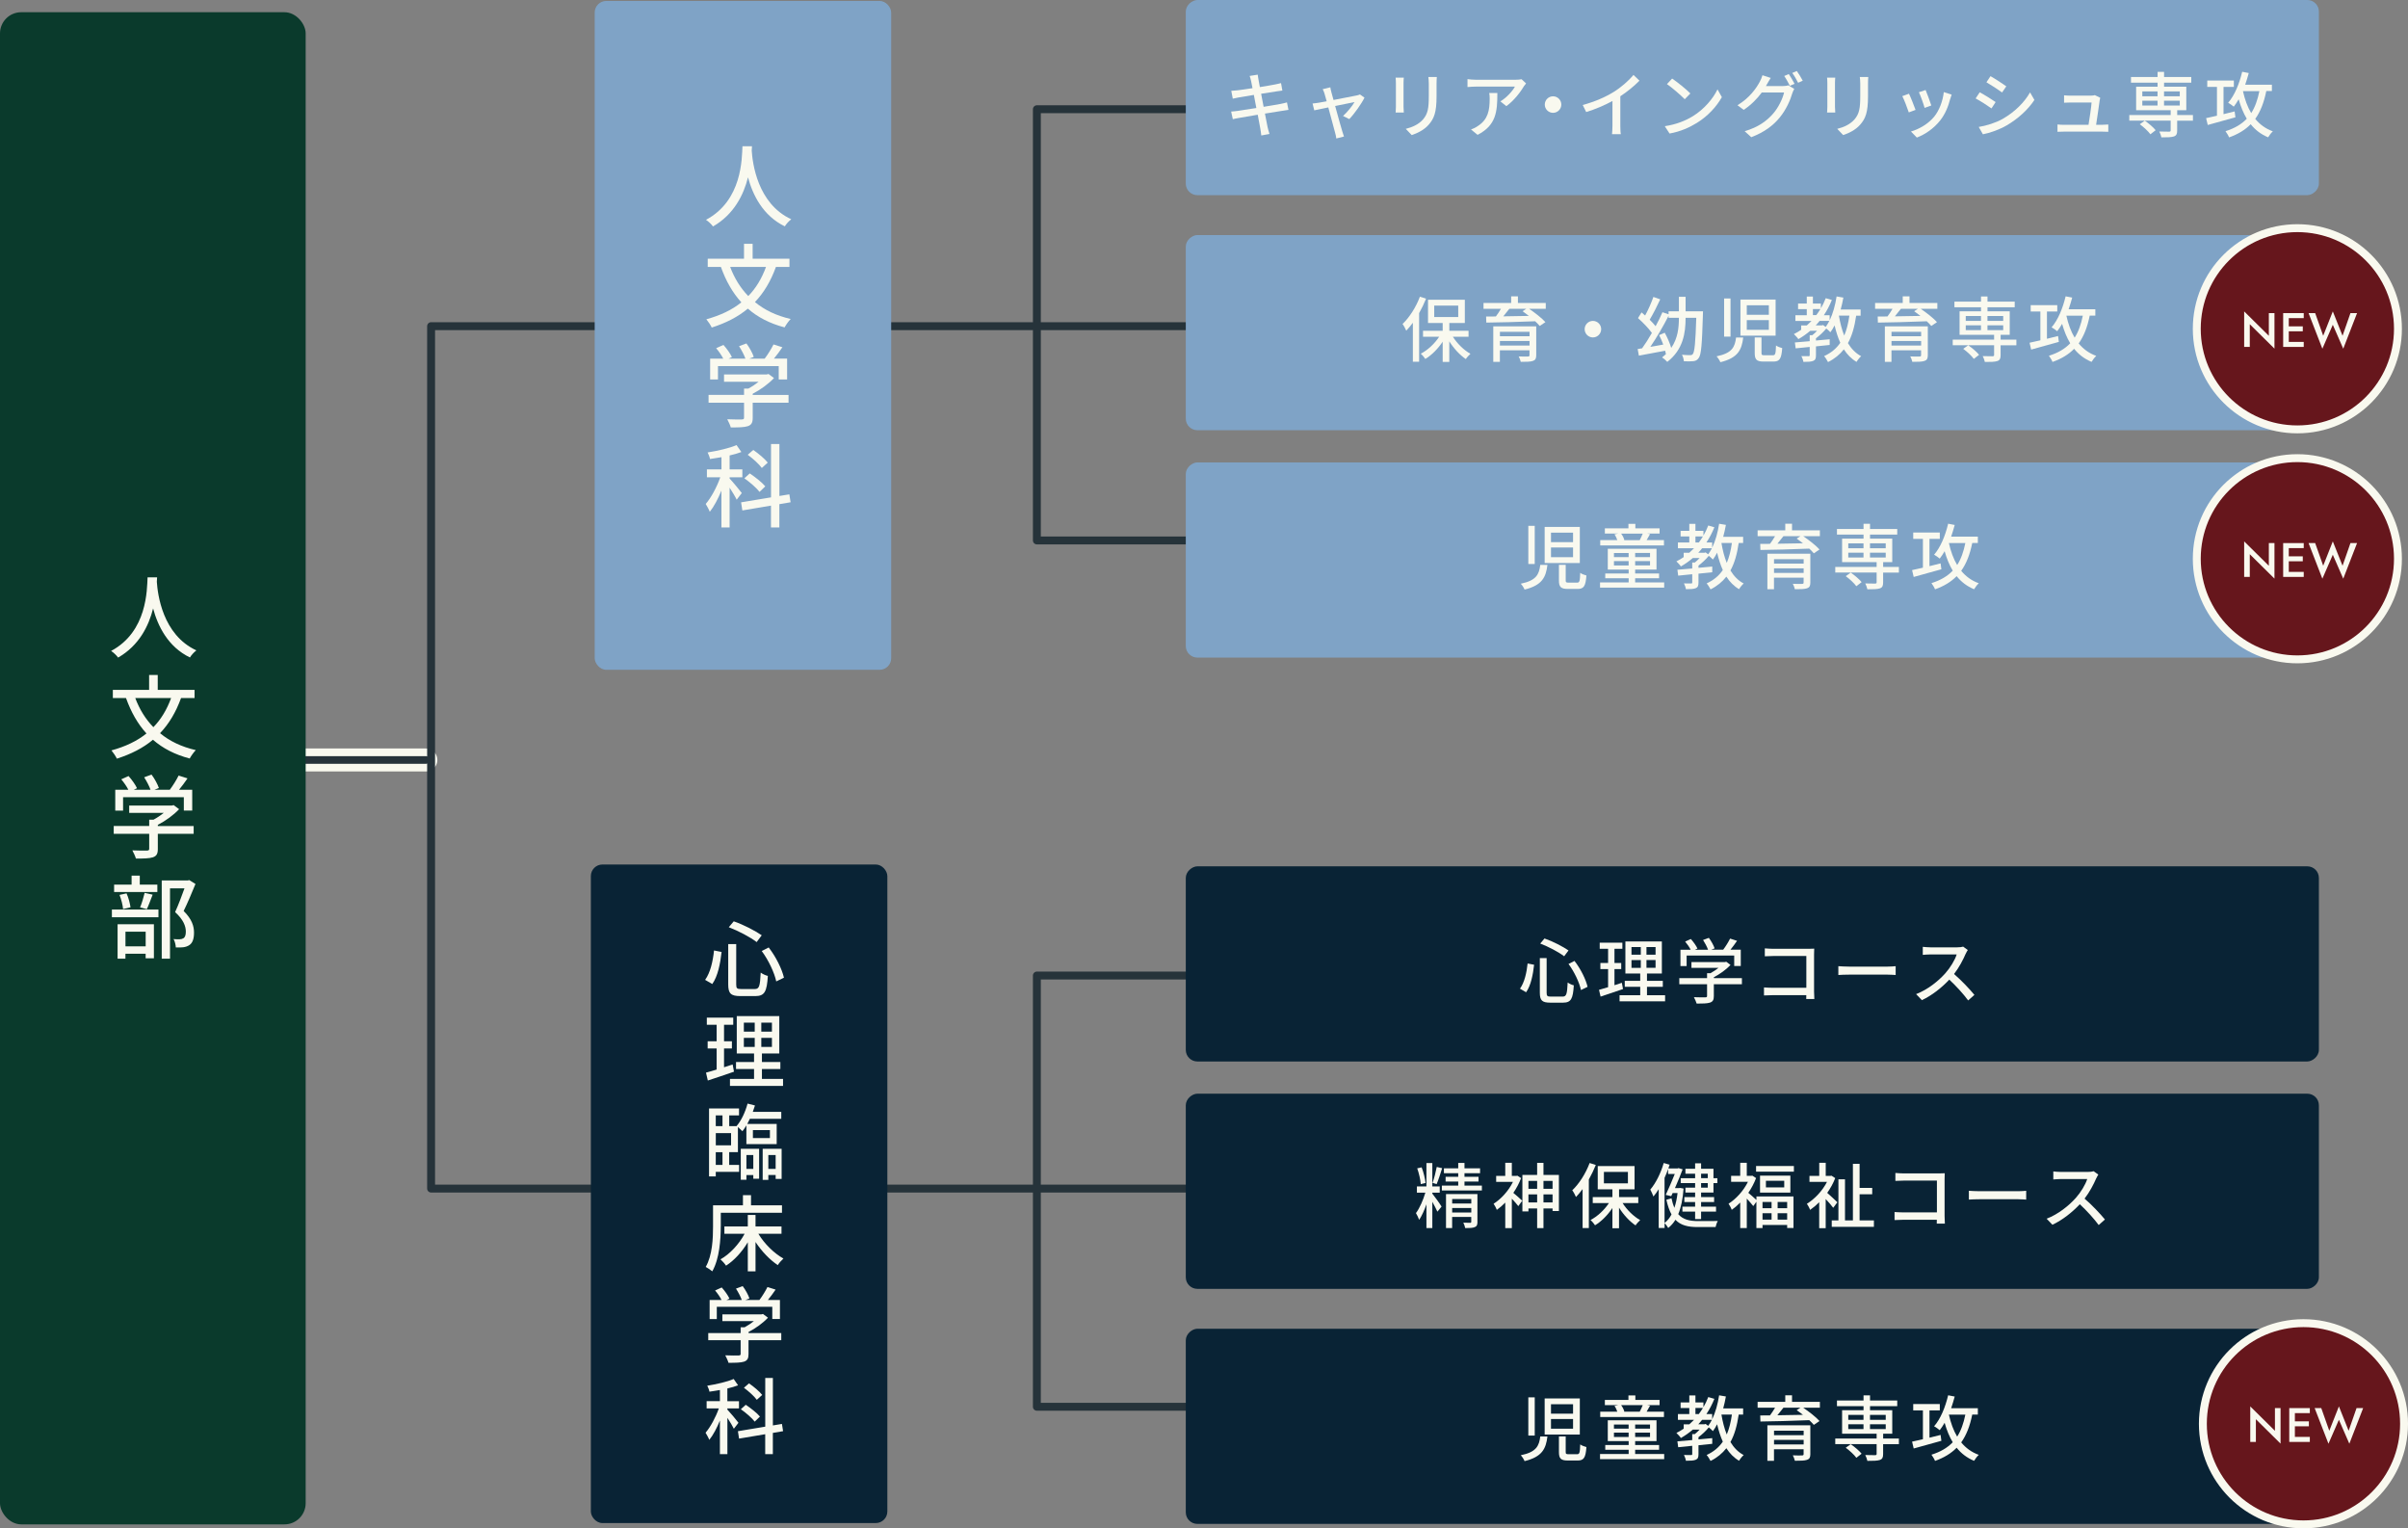
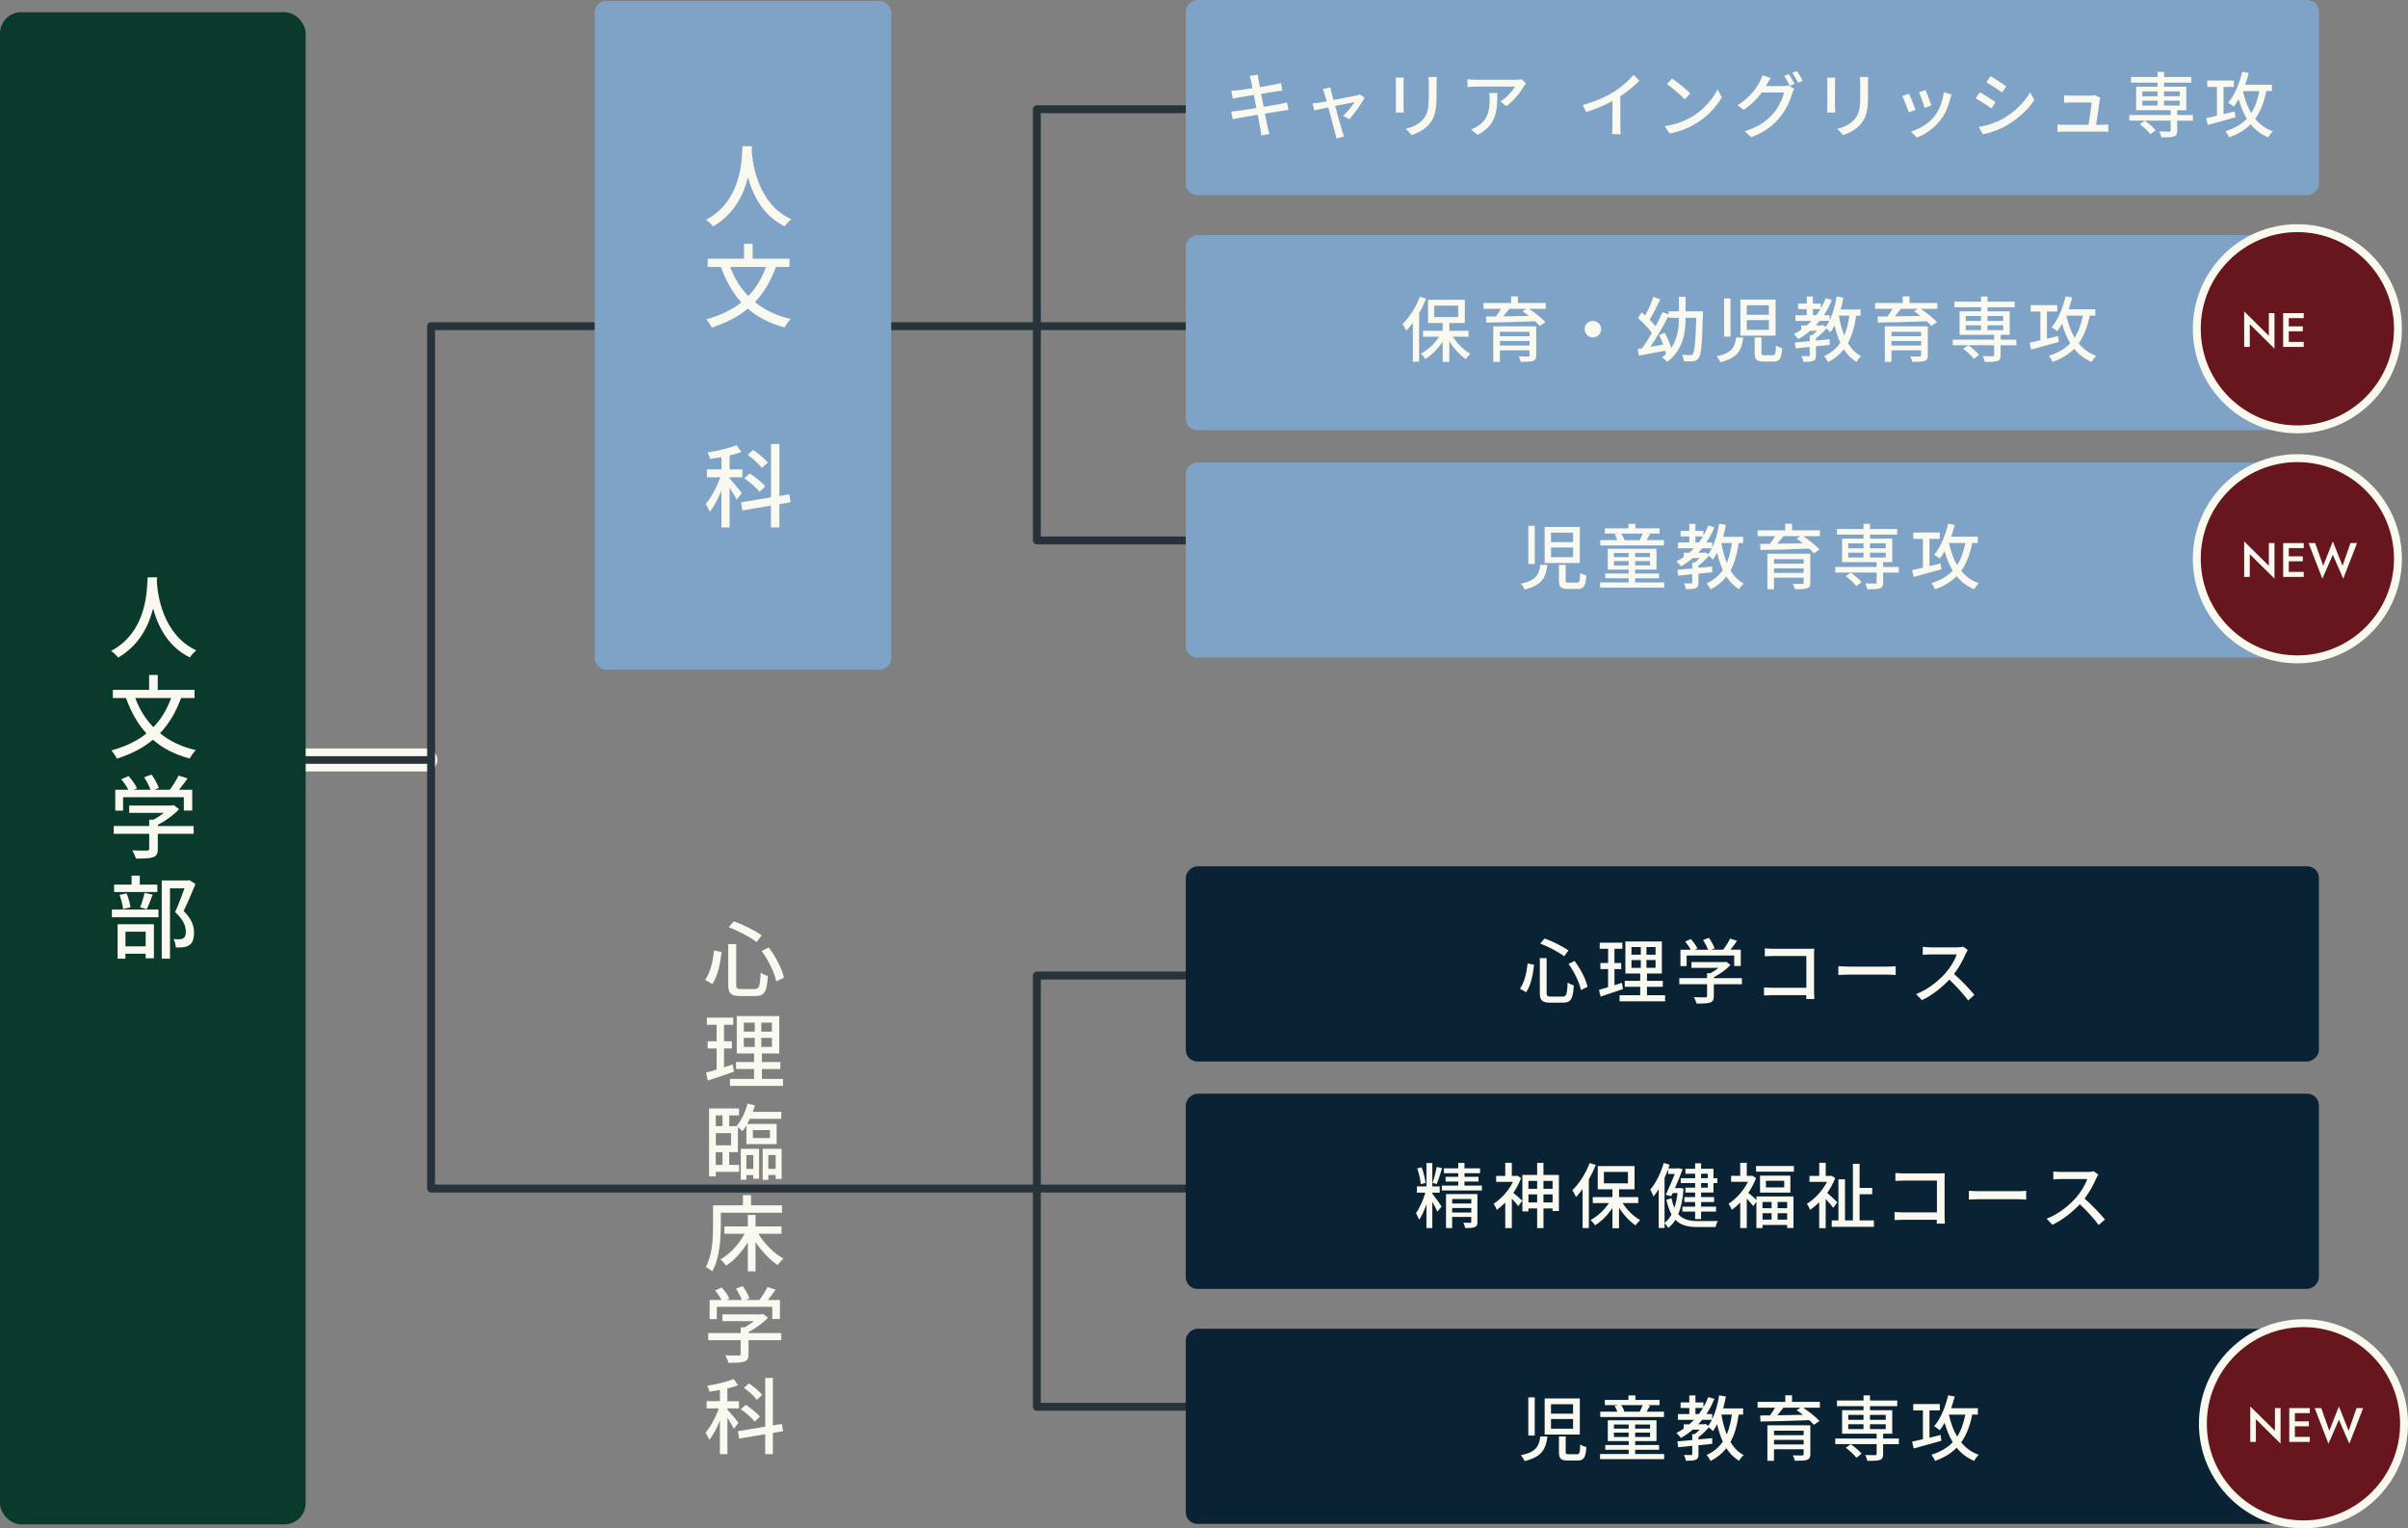
<svg xmlns="http://www.w3.org/2000/svg" id="_レイヤー_2" data-name="レイヤー 2" viewBox="0 0 608.79 386.3">
  <rect x="0" y="0" width="608.79" height="386.3" fill="#808080" stroke="none" />
  <defs>
    <style>
      .cls-1 {
        fill: #0a3a2c;
      }

      .cls-2 {
        stroke-width: 1.94px;
      }

      .cls-2, .cls-3, .cls-4, .cls-5 {
        stroke-linecap: round;
        stroke-linejoin: round;
      }

      .cls-2, .cls-4, .cls-5 {
        fill: none;
      }

      .cls-2, .cls-5 {
        stroke: #26333a;
      }

      .cls-3 {
        fill: #66161c;
      }

      .cls-3, .cls-4 {
        stroke: #f9f9ef;
      }

      .cls-3, .cls-5 {
        stroke-width: 2px;
      }

      .cls-6 {
        fill: #7fa3c6;
      }

      .cls-4 {
        stroke-width: 5.81px;
      }

      .cls-7 {
        fill: #f9f9ef;
      }

      .cls-8 {
        fill: #092335;
      }
    </style>
  </defs>
  <g id="_レイヤー_2-2" data-name="レイヤー 2">
    <g>
      <g>
        <line class="cls-4" x1="66.72" y1="192.09" x2="107.67" y2="192.09" />
        <line class="cls-2" x1="66.72" y1="192.09" x2="107.67" y2="192.09" />
      </g>
      <rect class="cls-1" y="3.09" width="77.28" height="382.21" rx="5.36" ry="5.36" />
      <g>
        <path class="cls-7" d="M39.72,145.92c-.02.32-.02.71-.07,1.13.21,3.06,1.4,13.38,10,17.34-.67.51-1.29,1.22-1.63,1.79-5.56-2.69-8.12-7.96-9.31-12.39-1.1,4.39-3.52,9.36-8.85,12.42-.39-.55-1.08-1.22-1.77-1.68,9.2-4.9,9.06-15.57,9.22-18.6h2.42Z" />
        <path class="cls-7" d="M45.77,176.44c-1.31,3.61-3.06,6.53-5.31,8.88,2.41,2,5.43,3.45,9.04,4.28-.51.51-1.2,1.49-1.54,2.12-3.77-.99-6.81-2.58-9.29-4.74-2.51,2.09-5.52,3.63-9.13,4.78-.23-.55-.92-1.56-1.36-2.09,3.54-.97,6.48-2.37,8.85-4.28-2.23-2.44-3.91-5.43-5.17-8.95h-3.33v-2.07h9.17v-3.77h2.18v3.77h9.31v2.07h-3.43ZM34.2,176.44c1.06,2.83,2.58,5.31,4.58,7.36,1.93-1.98,3.4-4.42,4.48-7.36h-9.06Z" />
        <path class="cls-7" d="M48.96,210.76h-9.06v3.84c0,1.17-.3,1.77-1.24,2.09-.94.3-2.3.32-4.3.32-.16-.6-.58-1.47-.9-2.07,1.61.07,3.22.07,3.68.05.46-.02.58-.11.58-.46v-3.77h-8.97v-1.98h8.97v-1.59h1.08c.9-.48,1.82-1.1,2.6-1.72h-8.74v-1.86h10.78l.46-.11,1.38,1.03c-1.38,1.47-3.4,2.94-5.38,3.96v.3h9.06v1.98ZM31.14,204.89h-2v-5.27h3.31c-.41-.83-1.13-1.86-1.79-2.64l1.84-.83c.83.92,1.75,2.21,2.14,3.08l-.83.39h4.25c-.32-.92-.99-2.18-1.61-3.15l1.86-.69c.78,1.03,1.56,2.48,1.86,3.4l-1.13.44h3.89c.8-1.06,1.7-2.51,2.23-3.59l2.25.71c-.67.99-1.43,2-2.14,2.87h3.33v5.27h-2.12v-3.38h-15.36v3.38Z" />
        <path class="cls-7" d="M28.29,229.89h11.77v1.95h-11.77v-1.95ZM39.77,225.46h-10.92v-1.86h4.42v-2.28h2.07v2.28h4.44v1.86ZM29.74,233.62h9.17v8.6h-2.09v-1.15h-5.11v1.24h-1.98v-8.69ZM31.12,229.76c-.09-.97-.46-2.46-.9-3.56l1.77-.39c.51,1.08.87,2.58,1.01,3.52l-1.89.44ZM31.72,235.5v3.7h5.11v-3.7h-5.11ZM35.42,229.36c.41-.99.9-2.6,1.15-3.68l2.02.46c-.51,1.29-1.01,2.71-1.47,3.66l-1.7-.44ZM49.42,223.43c-.9,2.18-2,4.83-2.99,6.83,2.12,2.09,2.62,3.89,2.62,5.45s-.35,2.62-1.17,3.17c-.44.3-.94.46-1.54.55-.53.07-1.24.05-1.89.05-.02-.62-.23-1.52-.57-2.12.6.05,1.15.07,1.56.05.37-.02.67-.09.92-.25.46-.28.62-.87.62-1.7,0-1.33-.6-3.01-2.71-4.92.83-1.79,1.72-4.21,2.37-6h-3.66v17.78h-2.09v-19.78h6.6l.35-.09,1.59.99Z" />
      </g>
      <polyline class="cls-5" points="306.4 300.42 108.99 300.42 108.99 82.44 299.79 82.44 304.42 82.44" />
      <rect class="cls-6" x="150.35" y=".24" width="74.96" height="169.06" rx="2.93" ry="2.93" />
-       <rect class="cls-8" x="149.38" y="218.51" width="74.96" height="166.46" rx="2.93" ry="2.93" />
      <g>
        <path class="cls-7" d="M190.12,36.95c-.02.32-.02.71-.07,1.13.21,3.06,1.4,13.38,10,17.34-.67.51-1.29,1.22-1.63,1.79-5.56-2.69-8.12-7.96-9.31-12.39-1.1,4.39-3.52,9.36-8.85,12.42-.39-.55-1.08-1.22-1.77-1.68,9.2-4.9,9.06-15.57,9.22-18.6h2.41Z" />
        <path class="cls-7" d="M196.17,67.47c-1.31,3.61-3.06,6.53-5.31,8.88,2.41,2,5.43,3.45,9.04,4.28-.51.51-1.2,1.49-1.54,2.12-3.77-.99-6.81-2.58-9.29-4.74-2.51,2.09-5.52,3.63-9.13,4.78-.23-.55-.92-1.56-1.36-2.09,3.54-.97,6.48-2.37,8.85-4.28-2.23-2.44-3.91-5.43-5.17-8.95h-3.33v-2.07h9.17v-3.77h2.18v3.77h9.31v2.07h-3.43ZM184.6,67.47c1.06,2.83,2.58,5.31,4.58,7.36,1.93-1.98,3.4-4.42,4.48-7.36h-9.06Z" />
-         <path class="cls-7" d="M199.36,101.79h-9.06v3.84c0,1.17-.3,1.77-1.24,2.09-.94.3-2.3.32-4.3.32-.16-.6-.58-1.47-.9-2.07,1.61.07,3.22.07,3.68.05s.57-.11.57-.46v-3.77h-8.97v-1.98h8.97v-1.59h1.08c.9-.48,1.82-1.1,2.6-1.72h-8.74v-1.86h10.79l.46-.11,1.38,1.03c-1.38,1.47-3.4,2.94-5.38,3.96v.3h9.06v1.98ZM181.54,95.92h-2v-5.27h3.31c-.41-.83-1.13-1.86-1.79-2.64l1.84-.83c.83.92,1.75,2.21,2.14,3.08l-.83.39h4.25c-.32-.92-.99-2.18-1.61-3.15l1.86-.69c.78,1.03,1.56,2.48,1.86,3.4l-1.13.44h3.89c.8-1.06,1.7-2.51,2.23-3.59l2.25.71c-.67.99-1.43,2-2.14,2.87h3.33v5.27h-2.12v-3.38h-15.36v3.38Z" />
        <path class="cls-7" d="M186.25,126.3c-.32-.69-1.1-1.98-1.79-3.04v10.05h-2.07v-9.31c-.85,2.09-1.89,4.05-2.94,5.36-.21-.57-.71-1.45-1.03-1.98,1.36-1.56,2.83-4.3,3.68-6.74h-3.38v-2h3.68v-3.08c-.99.18-1.98.32-2.9.46-.07-.46-.37-1.22-.6-1.66,2.58-.41,5.52-1.08,7.31-1.86l1.22,1.75c-.87.34-1.89.62-2.97.87v3.52h3.22v2h-3.22v.32c.69.71,2.64,3.06,3.08,3.66l-1.29,1.68ZM197.04,127.43v5.89h-2.12v-5.52l-7.24,1.22-.32-2.05,7.57-1.26v-13.48h2.12v13.13l2.51-.41.32,2-2.83.48ZM192.03,124.33c-.76-.99-2.44-2.46-3.84-3.43l1.36-1.24c1.38.92,3.13,2.3,3.93,3.27l-1.45,1.4ZM192.6,118.28c-.69-.97-2.25-2.37-3.56-3.33l1.4-1.22c1.31.9,2.9,2.23,3.66,3.2l-1.5,1.36Z" />
      </g>
      <g>
        <path class="cls-7" d="M182.43,240.62c-.31,2.83-.92,6.09-2.35,8.1l-1.81-1.05c1.32-1.83,1.97-4.7,2.25-7.43l1.91.38ZM186.13,238.64v10.2c0,.99.21,1.15,1.28,1.15h3.4c1.15,0,1.34-.71,1.51-4.16.46.36,1.28.73,1.81.84-.25,3.95-.8,5.1-3.17,5.1h-3.76c-2.42,0-3.09-.65-3.09-2.94v-10.2h2.02ZM185.5,232.87c2.46.84,5.42,2.39,7.08,3.53l-1.28,1.72c-1.6-1.24-4.58-2.81-7.05-3.76l1.26-1.49ZM194.34,239.48c1.83,2.35,3.36,5.46,3.86,7.64l-1.95.94c-.44-2.14-1.95-5.38-3.67-7.68l1.76-.9Z" />
        <path class="cls-7" d="M185.56,270.88c-2.29.8-4.72,1.62-6.61,2.23l-.46-1.99c.76-.21,1.68-.46,2.69-.78v-5.33h-2.27v-1.81h2.27v-4.18h-2.48v-1.81h6.68v1.81h-2.33v4.18h1.99v1.81h-1.99v4.75c.71-.23,1.47-.46,2.18-.71l.34,1.85ZM197.97,272.7v1.78h-13.42v-1.78h6.09v-2.5h-4.56v-1.76h4.56v-2.16h-4.37v-9.45h10.75v9.45h-4.39v2.16h4.66v1.76h-4.66v2.5h5.33ZM188.06,260.76h2.75v-2.27h-2.75v2.27ZM188.06,264.62h2.75v-2.29h-2.75v2.29ZM195.16,258.49h-2.69v2.27h2.69v-2.27ZM195.16,262.33h-2.69v2.29h2.69v-2.29Z" />
        <path class="cls-7" d="M184.36,294.44h2.5v1.76h-5.9v1.15h-1.7v-17.17h7.58v1.74h-2.48v2.71h1.89l-.02-.02c1.2-1.39,2.2-3.53,2.77-5.67l1.87.48c-.17.55-.34,1.07-.55,1.62h7.2v1.74h-7.94c-.21.46-.42.88-.65,1.3h7.43v5.1h-7.66v-4.72c-.32.55-.67,1.05-1.01,1.47-.23-.25-.74-.73-1.13-1.07v6.36h-2.21v3.21ZM180.96,281.93v2.71h1.7v-2.71h-1.7ZM184.83,286.4h-3.86v3.09h3.86v-3.09ZM180.96,294.44h1.7v-3.21h-1.7v3.21ZM187.28,290.37h4.64v7.56h-1.47v-.92h-1.74v1.18h-1.43v-7.81ZM188.71,291.94v3.51h1.74v-3.51h-1.74ZM190.35,287.66h4.3v-2.02h-4.3v2.02ZM197.61,290.37v7.62h-1.51v-.99h-1.85v1.22h-1.43v-7.85h4.79ZM196.1,295.45v-3.51h-1.85v3.51h1.85Z" />
        <path class="cls-7" d="M182.22,309.98c0,3.28-.31,8.15-2.14,11.36-.36-.31-1.22-.9-1.66-1.11,1.7-2.98,1.85-7.24,1.85-10.25v-5.33h7.56v-2.56h2.04v2.56h7.83v1.89h-15.47v3.44ZM191.73,311.85c1.51,2.52,3.99,4.96,6.34,6.26-.44.4-1.11,1.11-1.43,1.66-2-1.32-4.05-3.46-5.63-5.84v7.41h-1.95v-7.35c-1.47,2.44-3.44,4.6-5.5,5.92-.31-.48-.97-1.22-1.41-1.6,2.35-1.3,4.7-3.84,6.11-6.47h-5.12v-1.85h5.92v-2.9h1.95v2.9h6.57v1.85h-5.86Z" />
        <path class="cls-7" d="M197.51,338.75h-8.27v3.51c0,1.07-.27,1.62-1.13,1.91-.86.27-2.1.29-3.93.29-.15-.55-.53-1.34-.82-1.89,1.47.06,2.94.06,3.36.04s.53-.1.53-.42v-3.44h-8.19v-1.81h8.19v-1.45h.99c.82-.44,1.66-1.01,2.37-1.57h-7.98v-1.7h9.85l.42-.1,1.26.94c-1.26,1.34-3.11,2.69-4.91,3.61v.27h8.27v1.81ZM181.24,333.4h-1.83v-4.81h3.02c-.38-.76-1.03-1.7-1.64-2.41l1.68-.76c.76.84,1.6,2.02,1.95,2.81l-.76.36h3.88c-.29-.84-.9-1.99-1.47-2.88l1.7-.63c.71.94,1.43,2.27,1.7,3.11l-1.03.4h3.55c.74-.97,1.55-2.29,2.04-3.28l2.06.65c-.61.9-1.3,1.83-1.95,2.62h3.04v4.81h-1.93v-3.09h-14.03v3.09Z" />
        <path class="cls-7" d="M185.54,361.14c-.29-.63-1.01-1.81-1.64-2.77v9.18h-1.89v-8.5c-.78,1.91-1.72,3.7-2.69,4.89-.19-.52-.65-1.32-.94-1.81,1.24-1.43,2.58-3.93,3.36-6.15h-3.09v-1.83h3.36v-2.81c-.9.17-1.81.29-2.65.42-.06-.42-.34-1.11-.55-1.51,2.35-.38,5.04-.99,6.68-1.7l1.11,1.6c-.8.31-1.72.57-2.71.8v3.21h2.94v1.83h-2.94v.29c.63.65,2.42,2.79,2.81,3.34l-1.18,1.53ZM195.39,362.17v5.38h-1.93v-5.04l-6.61,1.11-.29-1.87,6.91-1.15v-12.3h1.93v11.99l2.29-.38.29,1.83-2.58.44ZM190.81,359.33c-.69-.9-2.23-2.25-3.51-3.13l1.24-1.13c1.26.84,2.86,2.1,3.59,2.98l-1.32,1.28ZM191.33,353.81c-.63-.88-2.06-2.16-3.25-3.04l1.28-1.11c1.2.82,2.65,2.04,3.34,2.92l-1.37,1.24Z" />
      </g>
      <polyline class="cls-5" points="305.08 136.6 299.79 136.6 262.14 136.6 262.14 27.61 305.3 27.61" />
      <rect class="cls-8" x="418.36" y="157.87" width="49.33" height="286.47" rx="2.93" ry="2.93" transform="translate(744.13 -141.92) rotate(90)" />
      <polyline class="cls-5" points="305.08 355.57 299.79 355.57 262.14 355.57 262.14 246.58 305.3 246.58" />
      <rect class="cls-6" x="418.36" y="-118.57" width="49.33" height="286.47" rx="2.93" ry="2.93" transform="translate(467.69 -418.36) rotate(90)" />
      <rect class="cls-6" x="418.36" y="-59.16" width="49.33" height="286.47" rx="2.93" ry="2.93" transform="translate(527.1 -358.95) rotate(90)" />
      <g>
        <path class="cls-7" d="M315.96,19.19l2.02-.32c.05.34.11.9.2,1.3.04.22.16.9.34,1.84,1.64-.27,3.17-.52,3.87-.67.56-.11,1.12-.23,1.48-.34l.34,1.89c-.32.04-.94.13-1.44.2-.79.13-2.3.36-3.93.61.2,1.03.41,2.18.63,3.3,1.75-.29,3.35-.56,4.21-.72.68-.14,1.28-.27,1.69-.4l.38,1.89c-.41.04-1.06.16-1.75.27-.94.14-2.52.4-4.2.67.32,1.62.58,2.97.68,3.46.13.52.29,1.15.47,1.69l-2.07.38c-.09-.65-.14-1.22-.25-1.76-.07-.45-.34-1.8-.65-3.48-1.96.32-3.78.63-4.63.79-.74.13-1.28.23-1.67.34l-.42-1.93c.45-.02,1.21-.11,1.71-.18.88-.13,2.72-.41,4.66-.72-.22-1.12-.43-2.27-.63-3.31-1.66.27-3.15.52-3.78.63-.54.09-.97.18-1.55.32l-.38-1.98c.5-.04,1.01-.07,1.57-.13.67-.07,2.16-.29,3.8-.54-.18-.9-.31-1.55-.36-1.8-.11-.49-.22-.9-.36-1.3Z" />
        <path class="cls-7" d="M336.6,23.31c.11.41.31,1.12.54,1.96,2.43-.47,5.26-1.01,5.91-1.15.27-.05.58-.16.77-.25l1.15.81c-.76,1.55-2.59,4.14-3.85,5.42l-1.57-.79c1.03-.92,2.34-2.52,2.9-3.51-.43.09-2.63.52-4.9.99.7,2.54,1.53,5.55,1.8,6.39.11.32.31.99.43,1.33l-1.94.49c-.05-.43-.14-.95-.29-1.42-.25-.88-1.06-3.91-1.73-6.43-1.62.32-3.04.63-3.55.74l-.43-1.73c.52-.04.99-.11,1.57-.2.25-.04,1.01-.18,2-.36-.23-.85-.43-1.53-.54-1.91-.13-.45-.29-.85-.47-1.15l1.93-.47c.05.36.16.79.27,1.24Z" />
        <path class="cls-7" d="M354.84,20.96v6.03c0,.47.04,1.1.07,1.46h-2.07c.02-.31.07-.94.07-1.46v-6.03c0-.32-.02-.95-.07-1.33h2.07c-.04.38-.07.83-.07,1.33ZM363.19,21.14v3.2c0,4.12-.65,5.65-1.98,7.17-1.17,1.37-2.99,2.2-4.3,2.63l-1.5-1.57c1.71-.43,3.21-1.12,4.32-2.34,1.26-1.44,1.5-2.84,1.5-6v-3.1c0-.65-.05-1.19-.11-1.66h2.14c-.04.47-.07,1.01-.07,1.66Z" />
        <path class="cls-7" d="M385.24,21.86c-.77,1.31-2.48,3.6-4.41,4.97l-1.5-1.21c1.58-.92,3.15-2.7,3.67-3.73h-9.87c-.72,0-1.35.05-2.12.11v-2c.67.09,1.4.16,2.12.16h10.06c.4,0,1.21-.05,1.5-.13l1.13,1.06c-.16.2-.45.54-.59.76ZM373.56,34.08l-1.66-1.35c.52-.18,1.15-.47,1.73-.88,2.57-1.66,2.99-3.93,2.99-6.91,0-.49-.02-.92-.11-1.44h2.05c0,4.7-.27,8.16-5.01,10.59Z" />
-         <path class="cls-7" d="M394.73,26.43c0,1.15-.94,2.09-2.09,2.09s-2.09-.94-2.09-2.09.94-2.09,2.09-2.09,2.09.94,2.09,2.09Z" />
        <path class="cls-7" d="M407.97,23.24c1.87-1.15,3.78-2.83,5.01-4.29l1.51,1.44c-1.37,1.39-3.06,2.77-4.84,3.94v7.47c0,.74.04,1.73.13,2.12h-2.23c.05-.4.11-1.39.11-2.12v-6.27c-1.89,1.03-4.27,2.07-6.64,2.79l-.88-1.78c3.15-.85,5.85-2.07,7.85-3.31Z" />
        <path class="cls-7" d="M427.97,29.38c2.9-1.78,5.15-4.48,6.25-6.79l1.1,1.96c-1.3,2.34-3.51,4.79-6.32,6.52-1.82,1.12-4.1,2.18-6.9,2.68l-1.21-1.85c3.01-.45,5.35-1.46,7.08-2.52ZM427.36,23.62l-1.42,1.46c-.94-.95-3.17-2.92-4.5-3.82l1.31-1.4c1.26.85,3.6,2.72,4.61,3.76Z" />
        <path class="cls-7" d="M446.73,21.28c-.09.16-.16.31-.27.47h4.34c.5,0,1.01-.07,1.35-.18l1.48.9c-.18.29-.38.74-.5,1.1-.49,1.73-1.55,4.14-3.17,6.12-1.66,2.03-3.83,3.69-7.2,4.99l-1.67-1.51c3.47-1.03,5.62-2.63,7.22-4.48,1.33-1.53,2.41-3.8,2.74-5.31h-5.64c-1.13,1.55-2.68,3.13-4.56,4.39l-1.58-1.17c3.13-1.89,4.81-4.38,5.65-5.96.22-.38.52-1.1.67-1.62l2.09.68c-.36.54-.74,1.22-.94,1.58ZM453.7,21.19l-1.19.5c-.36-.72-.94-1.8-1.42-2.48l1.15-.49c.45.65,1.1,1.76,1.46,2.47ZM455.77,20.4l-1.17.52c-.38-.77-.97-1.8-1.48-2.48l1.15-.49c.49.67,1.17,1.8,1.5,2.45Z" />
        <path class="cls-7" d="M463.92,20.96v6.03c0,.47.04,1.1.07,1.46h-2.07c.02-.31.07-.94.07-1.46v-6.03c0-.32-.02-.95-.07-1.33h2.07c-.04.38-.07.83-.07,1.33ZM472.27,21.14v3.2c0,4.12-.65,5.65-1.98,7.17-1.17,1.37-2.99,2.2-4.3,2.63l-1.5-1.57c1.71-.43,3.21-1.12,4.32-2.34,1.26-1.44,1.5-2.84,1.5-6v-3.1c0-.65-.05-1.19-.11-1.66h2.14c-.04.47-.07,1.01-.07,1.66Z" />
        <path class="cls-7" d="M484.29,27.78l-1.71.63c-.31-.95-1.24-3.4-1.64-4.11l1.69-.61c.41.83,1.31,3.1,1.66,4.09ZM493.06,24.97c-.49,1.93-1.26,3.84-2.52,5.44-1.66,2.12-3.89,3.58-5.92,4.36l-1.49-1.53c2.03-.58,4.41-1.94,5.91-3.8,1.24-1.55,2.14-3.89,2.39-6.16l1.98.63c-.16.45-.27.77-.34,1.06ZM488.27,26.66l-1.69.61c-.22-.85-1.03-3.1-1.44-3.96l1.69-.56c.32.76,1.21,3.11,1.44,3.91Z" />
        <path class="cls-7" d="M504.53,25.8l-1.04,1.6c-.95-.68-2.86-1.91-4.01-2.52l1.03-1.55c1.13.59,3.19,1.87,4.03,2.47ZM506.34,30.03c3.01-1.71,5.44-4.12,6.9-6.68l1.1,1.91c-1.62,2.45-4.12,4.75-7.04,6.45-1.82,1.06-4.34,1.93-5.98,2.23l-1.06-1.85c2-.34,4.2-1.01,6.09-2.05ZM507.23,21.82l-1.06,1.55c-.92-.67-2.85-1.94-3.96-2.57l1.03-1.55c1.12.63,3.15,1.96,4,2.57Z" />
        <path class="cls-7" d="M530.84,25.35c-.14,1.15-.65,4.52-.9,6.19h1.51c.42,0,1.15-.04,1.57-.07v1.84c-.34-.02-1.1-.04-1.53-.04h-9.7c-.59,0-1.01.02-1.62.04v-1.85c.47.05,1.04.09,1.62.09h6.23c.25-1.53.72-4.63.77-5.64h-5.35c-.54,0-1.12.04-1.6.05v-1.87c.45.05,1.13.09,1.58.09h5.11c.32,0,.9-.05,1.08-.14l1.37.67c-.05.2-.11.47-.14.65Z" />
        <path class="cls-7" d="M554.41,30.5h-3.98v2.5c0,.85-.18,1.26-.83,1.49-.67.22-1.67.23-3.15.23-.09-.45-.32-1.06-.54-1.48,1.08.04,2.2.04,2.5.04.29-.02.38-.09.38-.34v-2.45h-10.46v-1.42h10.46v-1.21h-8.73v-5.94h5.42v-1.03h-6.72v-1.42h6.72v-1.3h1.64v1.3h6.88v1.42h-6.88v1.03h5.62v5.94h-2.3v1.21h3.98v1.42ZM543.66,33.94c-.52-.74-1.69-1.82-2.68-2.54l1.26-.9c.99.68,2.18,1.69,2.75,2.41l-1.33,1.03ZM541.62,24.34h3.85v-1.24h-3.85v1.24ZM541.62,26.68h3.85v-1.22h-3.85v1.22ZM547.11,23.1v1.24h3.98v-1.24h-3.98ZM551.09,25.46h-3.98v1.22h3.98v-1.22Z" />
        <path class="cls-7" d="M565.15,29.65c-2.47.7-5.06,1.42-6.99,1.94l-.41-1.73c.76-.16,1.69-.38,2.74-.61v-7.29h-2.45v-1.6h6.72v1.6h-2.61v6.9c.92-.23,1.87-.47,2.81-.7l.2,1.49ZM572.96,23.03c-.59,2.9-1.48,5.19-2.79,7.02,1.15,1.4,2.61,2.48,4.45,3.15-.4.34-.92,1.03-1.19,1.51-1.82-.76-3.26-1.87-4.41-3.31-1.41,1.44-3.19,2.52-5.47,3.33-.13-.41-.61-1.17-.9-1.57,2.3-.72,4.05-1.75,5.38-3.15-.86-1.42-1.53-3.08-2.05-4.92-.4.68-.79,1.31-1.24,1.87-.31-.27-1.03-.79-1.42-.99,1.62-1.84,2.83-4.81,3.55-7.83l1.66.32c-.27,1.01-.58,2-.9,2.95h6.75v1.6h-1.4ZM567.06,23.03c.47,2.09,1.13,3.96,2.09,5.56.97-1.51,1.62-3.35,2.07-5.56h-4.16Z" />
      </g>
      <g>
        <path class="cls-7" d="M360.54,75.49c-.5,1.24-1.1,2.47-1.76,3.66v12.28h-1.58v-9.85c-.54.74-1.12,1.42-1.67,2-.16-.4-.63-1.3-.94-1.69,1.75-1.66,3.4-4.25,4.39-6.9l1.57.5ZM367.31,85.11c1.1,1.75,2.81,3.4,4.45,4.32-.36.32-.92.92-1.17,1.33-1.51-1.01-3.04-2.68-4.18-4.48v5.2h-1.67v-5.11c-1.21,1.8-2.79,3.4-4.39,4.36-.27-.41-.77-1.01-1.15-1.33,1.73-.88,3.49-2.52,4.66-4.29h-4.09v-1.51h4.97v-1.96h-3.71v-5.87h9.31v5.87h-3.92v1.96h4.86v1.51h-3.96ZM362.6,80.14h6.07v-2.9h-6.07v2.9Z" />
        <path class="cls-7" d="M390.79,78.05h-4.2c1.48,1.01,3.22,2.36,4.12,3.37l-1.44.97c-.29-.34-.68-.76-1.15-1.19-4.48.18-9.22.31-12.35.34l-.05-1.53c.74,0,1.57-.02,2.47-.02.45-.61.92-1.31,1.28-1.94h-4.41v-1.48h6.99v-1.66h1.71v1.66h7.04v1.48ZM388.39,89.79c0,.83-.22,1.24-.85,1.44-.65.22-1.62.23-3.06.23-.09-.41-.31-.99-.52-1.37.97.05,2.05.04,2.32.02.32,0,.41-.09.41-.34v-1.22h-7.49v2.92h-1.67v-8.98h10.86v7.31ZM379.21,83.86v1.13h7.49v-1.13h-7.49ZM386.7,87.34v-1.15h-7.49v1.15h7.49ZM381.59,78.05c-.49.65-1.03,1.31-1.53,1.91,2-.02,4.23-.07,6.46-.11-.54-.43-1.08-.83-1.58-1.19l.95-.61h-4.3Z" />
        <path class="cls-7" d="M404.81,83.2c0,1.15-.94,2.09-2.09,2.09s-2.09-.94-2.09-2.09.94-2.09,2.09-2.09,2.09.94,2.09,2.09Z" />
        <path class="cls-7" d="M430.55,78.68s0,.59-.02.83c-.22,7.53-.43,10.16-1.06,10.97-.38.56-.77.74-1.37.81-.56.07-1.48.05-2.38.02-.04-.45-.2-1.17-.49-1.64.9.09,1.71.09,2.09.09.31,0,.49-.05.67-.29.43-.54.67-2.9.86-9.15h-2.7v.04c0,3.82-.61,7.99-4.63,11.11-.32-.36-.88-.85-1.31-1.13.34-.27.67-.56.97-.83-.05-.27-.11-.56-.2-.86-2.36.45-4.81.9-6.64,1.24l-.31-1.67,1.12-.18c.79-1.08,1.66-2.45,2.48-3.89-.85-1.19-2.29-2.66-3.51-3.75l.9-1.44c.29.25.59.5.9.79.79-1.44,1.6-3.28,2.09-4.7l1.73.61c-.79,1.71-1.8,3.71-2.67,5.15.56.56,1.1,1.13,1.5,1.64.67-1.22,1.26-2.43,1.73-3.53l1.55.52v-.76h2.61v-3.67h1.69v3.67h4.39ZM424.46,80.32h-2.61v-.5c-1.33,2.61-3.06,5.58-4.61,7.85,1.04-.18,2.16-.36,3.26-.58-.29-.81-.67-1.66-1.04-2.38l1.42-.61c.65,1.19,1.3,2.65,1.64,3.84,1.69-2.45,1.94-5.19,1.94-7.58v-.04Z" />
        <path class="cls-7" d="M440.72,85.32c-.38,3.13-1.35,5.15-5.78,6.23-.16-.43-.61-1.13-.96-1.48,3.93-.81,4.63-2.34,4.93-4.75h1.8ZM437.51,75.44v9.65h-1.62v-9.65h1.62ZM448.91,75.71v9.13h-8.89v-9.13h8.89ZM441.62,79.56h5.58v-2.39h-5.58v2.39ZM441.62,83.36h5.58v-2.45h-5.58v2.45ZM445.34,85.3v3.89c0,.52.09.61.79.61h2.07c.63,0,.74-.32.81-2.48.36.29,1.08.54,1.57.67-.2,2.72-.67,3.4-2.23,3.4h-2.45c-1.82,0-2.27-.52-2.27-2.18v-3.91h1.71Z" />
        <path class="cls-7" d="M469.28,79.78c-.41,2.77-1.04,5.08-2.09,6.95.86,1.42,1.96,2.57,3.35,3.3-.38.32-.92.99-1.17,1.44-1.31-.77-2.36-1.85-3.21-3.17-1.03,1.31-2.32,2.38-4,3.22-.18-.38-.67-1.17-.99-1.51,1.78-.81,3.12-1.93,4.09-3.37-.59-1.31-1.06-2.79-1.44-4.39-.32.63-.68,1.22-1.06,1.73-.2-.23-.67-.65-1.04-.95-.72.9-1.71,1.8-2.61,2.48v.56l3.47-.32v1.44c-1.15.13-2.32.23-3.47.36v2.25c0,.77-.13,1.19-.7,1.42-.54.22-1.33.25-2.48.25-.05-.43-.29-1.06-.49-1.46.81.02,1.57.02,1.8.02s.29-.07.29-.27v-2.07c-1.31.14-2.54.25-3.55.36l-.2-1.49c1.04-.09,2.34-.2,3.75-.32v-1.51h.65c.41-.32.85-.74,1.22-1.13h-1.73c-.94.81-1.94,1.51-3.01,2.12-.2-.34-.81-.97-1.13-1.28.65-.32,1.26-.68,1.84-1.08v-1.1h1.42c.41-.36.81-.74,1.19-1.13h-4.07v-1.46h2.88v-1.53h-2.2v-1.42h2.2v-1.76h1.55v1.76h2.02v1.21c.47-.81.88-1.66,1.22-2.56l1.55.45c-.56,1.39-1.24,2.68-2.02,3.85h1.46v1.31c.83-1.71,1.42-3.85,1.76-6.05l1.71.29c-.18,1.03-.41,2.03-.68,3.01h5.04v1.57h-1.12ZM459.2,79.65c.36-.49.7-.99,1.03-1.53h-1.89v1.53h.86ZM460.91,82.15l.65.49c.34-.45.65-.97.94-1.53h-2.47c-.31.4-.63.77-.97,1.13h1.57l.29-.09ZM464.91,79.78c.31,1.82.74,3.53,1.35,5.04.61-1.44,1.03-3.11,1.3-5.04h-2.65Z" />
        <path class="cls-7" d="M489.79,78.05h-4.2c1.48,1.01,3.22,2.36,4.12,3.37l-1.44.97c-.29-.34-.68-.76-1.15-1.19-4.48.18-9.22.31-12.35.34l-.05-1.53c.74,0,1.57-.02,2.47-.02.45-.61.92-1.31,1.28-1.94h-4.41v-1.48h6.99v-1.66h1.71v1.66h7.04v1.48ZM487.39,89.79c0,.83-.22,1.24-.85,1.44-.65.22-1.62.23-3.06.23-.09-.41-.31-.99-.52-1.37.97.05,2.05.04,2.32.02.32,0,.41-.09.41-.34v-1.22h-7.49v2.92h-1.67v-8.98h10.86v7.31ZM478.21,83.86v1.13h7.49v-1.13h-7.49ZM485.7,87.34v-1.15h-7.49v1.15h7.49ZM480.59,78.05c-.49.65-1.03,1.31-1.53,1.91,2-.02,4.23-.07,6.46-.11-.54-.43-1.08-.83-1.58-1.19l.95-.61h-4.3Z" />
        <path class="cls-7" d="M509.77,87.27h-3.98v2.5c0,.85-.18,1.26-.83,1.49-.67.22-1.67.23-3.15.23-.09-.45-.32-1.06-.54-1.48,1.08.04,2.2.04,2.5.04.29-.02.38-.09.38-.34v-2.45h-10.46v-1.42h10.46v-1.21h-8.73v-5.94h5.42v-1.03h-6.72v-1.42h6.72v-1.3h1.64v1.3h6.88v1.42h-6.88v1.03h5.62v5.94h-2.3v1.21h3.98v1.42ZM499.02,90.71c-.52-.74-1.69-1.82-2.68-2.54l1.26-.9c.99.68,2.18,1.69,2.75,2.41l-1.33,1.03ZM496.98,81.11h3.85v-1.24h-3.85v1.24ZM496.98,83.45h3.85v-1.22h-3.85v1.22ZM502.47,79.87v1.24h3.98v-1.24h-3.98ZM506.45,82.23h-3.98v1.22h3.98v-1.22Z" />
        <path class="cls-7" d="M520.51,86.42c-2.47.7-5.06,1.42-6.99,1.94l-.41-1.73c.76-.16,1.69-.38,2.74-.61v-7.29h-2.45v-1.6h6.72v1.6h-2.61v6.9c.92-.23,1.87-.47,2.81-.7l.2,1.49ZM528.32,79.79c-.59,2.9-1.48,5.19-2.79,7.02,1.15,1.4,2.61,2.48,4.45,3.15-.4.34-.92,1.03-1.19,1.51-1.82-.76-3.26-1.87-4.41-3.31-1.4,1.44-3.19,2.52-5.47,3.33-.13-.41-.61-1.17-.9-1.57,2.3-.72,4.05-1.75,5.38-3.15-.86-1.42-1.53-3.08-2.05-4.92-.4.68-.79,1.31-1.24,1.87-.31-.27-1.03-.79-1.42-.99,1.62-1.84,2.83-4.81,3.55-7.83l1.66.32c-.27,1.01-.58,2-.9,2.95h6.75v1.6h-1.4ZM522.42,79.79c.47,2.09,1.13,3.96,2.09,5.56.97-1.51,1.62-3.35,2.07-5.56h-4.16Z" />
      </g>
      <rect class="cls-6" x="418.36" y="-1.69" width="49.33" height="286.47" rx="2.93" ry="2.93" transform="translate(584.57 -301.48) rotate(90)" />
      <g>
        <path class="cls-7" d="M391.22,142.79c-.38,3.13-1.35,5.15-5.78,6.23-.16-.43-.61-1.13-.96-1.48,3.93-.81,4.63-2.34,4.93-4.75h1.8ZM388.01,132.91v9.65h-1.62v-9.65h1.62ZM399.41,133.18v9.13h-8.89v-9.13h8.89ZM392.12,137.03h5.58v-2.39h-5.58v2.39ZM392.12,140.83h5.58v-2.45h-5.58v2.45ZM395.84,142.77v3.89c0,.52.09.61.79.61h2.07c.63,0,.74-.32.81-2.48.36.29,1.08.54,1.57.67-.2,2.72-.67,3.4-2.23,3.4h-2.45c-1.82,0-2.27-.52-2.27-2.18v-3.91h1.71Z" />
        <path class="cls-7" d="M420.74,147.22v1.31h-16.22v-1.31h7.24v-1.06h-5.92v-1.21h5.92v-.99h-5.28v-5.26h12.32v5.26h-5.4v.99h6.05v1.21h-6.05v1.06h7.35ZM420.67,137.87h-16.1v-1.35h4.32c-.16-.47-.41-1.04-.72-1.46l.97-.2h-3.4v-1.31h5.96v-1.15h1.75v1.15h6.12v1.31h-3.15l.74.14c-.31.56-.59,1.08-.86,1.51h4.38v1.35ZM408.04,140.81h3.71v-1.04h-3.71v1.04ZM411.75,142.92v-1.1h-3.71v1.1h3.71ZM409.85,134.87c.38.5.7,1.15.81,1.62l-.16.04h4.05c.25-.47.56-1.13.77-1.66h-5.47ZM417.16,139.77h-3.76v1.04h3.76v-1.04ZM417.16,141.82h-3.76v1.1h3.76v-1.1Z" />
        <path class="cls-7" d="M439.58,137.24c-.41,2.77-1.04,5.08-2.09,6.95.86,1.42,1.96,2.57,3.35,3.29-.38.32-.92.99-1.17,1.44-1.31-.77-2.36-1.85-3.21-3.17-1.03,1.31-2.32,2.38-4,3.22-.18-.38-.67-1.17-.99-1.51,1.78-.81,3.11-1.93,4.09-3.37-.59-1.31-1.06-2.79-1.44-4.39-.32.63-.68,1.22-1.06,1.73-.2-.23-.67-.65-1.04-.95-.72.9-1.71,1.8-2.61,2.48v.56l3.48-.32v1.44c-1.15.13-2.32.23-3.48.36v2.25c0,.77-.13,1.19-.7,1.42-.54.22-1.33.25-2.48.25-.05-.43-.29-1.06-.49-1.46.81.02,1.57.02,1.8.02s.29-.07.29-.27v-2.07c-1.31.14-2.54.25-3.55.36l-.2-1.49c1.04-.09,2.34-.2,3.75-.32v-1.51h.65c.41-.32.85-.74,1.22-1.13h-1.73c-.94.81-1.94,1.51-3.01,2.12-.2-.34-.81-.97-1.13-1.28.65-.32,1.26-.68,1.84-1.08v-1.1h1.42c.41-.36.81-.74,1.19-1.13h-4.07v-1.46h2.88v-1.53h-2.2v-1.42h2.2v-1.76h1.55v1.76h2.02v1.21c.47-.81.88-1.66,1.22-2.56l1.55.45c-.56,1.39-1.24,2.68-2.02,3.85h1.46v1.31c.83-1.71,1.42-3.85,1.76-6.05l1.71.29c-.18,1.03-.41,2.03-.68,3.01h5.04v1.57h-1.12ZM429.5,137.12c.36-.49.7-.99,1.03-1.53h-1.89v1.53h.86ZM431.21,139.62l.65.49c.34-.45.65-.97.94-1.53h-2.47c-.31.4-.63.77-.97,1.13h1.57l.29-.09ZM435.21,137.24c.31,1.82.74,3.53,1.35,5.04.61-1.44,1.03-3.11,1.3-5.04h-2.65Z" />
        <path class="cls-7" d="M460.09,135.52h-4.2c1.48,1.01,3.22,2.36,4.12,3.37l-1.44.97c-.29-.34-.68-.76-1.15-1.19-4.48.18-9.22.31-12.35.34l-.05-1.53c.74,0,1.57-.02,2.47-.02.45-.61.92-1.31,1.28-1.94h-4.41v-1.48h6.99v-1.66h1.71v1.66h7.04v1.48ZM457.69,147.26c0,.83-.22,1.24-.85,1.44-.65.22-1.62.23-3.06.23-.09-.41-.31-.99-.52-1.37.97.05,2.05.04,2.32.02.32,0,.41-.09.41-.34v-1.22h-7.49v2.92h-1.67v-8.98h10.86v7.31ZM448.51,141.33v1.13h7.49v-1.13h-7.49ZM456,144.81v-1.15h-7.49v1.15h7.49ZM450.89,135.52c-.49.65-1.03,1.31-1.53,1.91,2-.02,4.23-.07,6.46-.11-.54-.43-1.08-.83-1.58-1.19l.95-.61h-4.3Z" />
        <path class="cls-7" d="M480.07,144.73h-3.98v2.5c0,.85-.18,1.26-.83,1.49-.67.22-1.67.23-3.15.23-.09-.45-.32-1.06-.54-1.48,1.08.04,2.2.04,2.5.04.29-.02.38-.09.38-.34v-2.45h-10.46v-1.42h10.46v-1.21h-8.73v-5.94h5.42v-1.03h-6.72v-1.42h6.72v-1.3h1.64v1.3h6.88v1.42h-6.88v1.03h5.62v5.94h-2.3v1.21h3.98v1.42ZM469.32,148.17c-.52-.74-1.69-1.82-2.68-2.54l1.26-.9c.99.68,2.18,1.69,2.75,2.41l-1.33,1.03ZM467.28,138.58h3.85v-1.24h-3.85v1.24ZM467.28,140.92h3.85v-1.22h-3.85v1.22ZM472.77,137.33v1.24h3.98v-1.24h-3.98ZM476.75,139.69h-3.98v1.22h3.98v-1.22Z" />
        <path class="cls-7" d="M490.81,143.89c-2.47.7-5.06,1.42-6.99,1.94l-.41-1.73c.76-.16,1.69-.38,2.74-.61v-7.29h-2.45v-1.6h6.72v1.6h-2.61v6.9c.92-.23,1.87-.47,2.81-.7l.2,1.49ZM498.62,137.26c-.59,2.9-1.48,5.19-2.79,7.02,1.15,1.4,2.61,2.48,4.45,3.15-.4.34-.92,1.03-1.19,1.51-1.82-.76-3.26-1.87-4.41-3.31-1.41,1.44-3.19,2.52-5.47,3.33-.13-.41-.61-1.17-.9-1.57,2.3-.72,4.05-1.75,5.38-3.15-.86-1.42-1.53-3.08-2.05-4.92-.4.68-.79,1.31-1.24,1.87-.31-.27-1.03-.79-1.42-.99,1.62-1.84,2.83-4.81,3.55-7.83l1.66.32c-.27,1.01-.58,2-.9,2.95h6.75v1.6h-1.41ZM492.72,137.26c.47,2.09,1.13,3.96,2.09,5.56.97-1.51,1.62-3.35,2.07-5.56h-4.16Z" />
      </g>
      <rect class="cls-8" x="418.36" y="100.4" width="49.33" height="286.47" rx="2.93" ry="2.93" transform="translate(686.66 -199.39) rotate(90)" />
      <g>
        <path class="cls-7" d="M387.85,243.85c-.27,2.43-.79,5.22-2.02,6.95l-1.55-.9c1.13-1.57,1.69-4.03,1.93-6.37l1.64.32ZM391.02,242.16v8.75c0,.85.18.99,1.1.99h2.92c.99,0,1.15-.61,1.3-3.57.4.31,1.1.63,1.55.72-.21,3.39-.68,4.38-2.72,4.38h-3.22c-2.07,0-2.65-.56-2.65-2.52v-8.75h1.73ZM390.48,237.21c2.11.72,4.65,2.05,6.07,3.02l-1.1,1.48c-1.37-1.06-3.93-2.41-6.05-3.22l1.08-1.28ZM398.06,242.88c1.57,2.02,2.88,4.68,3.31,6.55l-1.67.81c-.38-1.84-1.67-4.61-3.15-6.59l1.51-.77Z" />
        <path class="cls-7" d="M410.33,249.99c-1.96.68-4.05,1.39-5.67,1.91l-.4-1.71c.65-.18,1.44-.4,2.3-.67v-4.57h-1.95v-1.55h1.95v-3.58h-2.12v-1.55h5.73v1.55h-2v3.58h1.71v1.55h-1.71v4.07c.61-.2,1.26-.4,1.87-.61l.29,1.58ZM420.97,251.56v1.53h-11.51v-1.53h5.22v-2.14h-3.91v-1.51h3.91v-1.85h-3.75v-8.1h9.22v8.1h-3.76v1.85h4v1.51h-4v2.14h4.57ZM412.47,241.31h2.36v-1.94h-2.36v1.94ZM412.47,244.63h2.36v-1.96h-2.36v1.96ZM418.56,239.37h-2.3v1.94h2.3v-1.94ZM418.56,242.66h-2.3v1.96h2.3v-1.96Z" />
        <path class="cls-7" d="M440.38,248.77h-7.09v3.01c0,.92-.23,1.39-.97,1.64-.74.23-1.8.25-3.37.25-.13-.47-.45-1.15-.7-1.62,1.26.05,2.52.05,2.88.04.36-.02.45-.09.45-.36v-2.95h-7.02v-1.55h7.02v-1.24h.85c.7-.38,1.42-.86,2.04-1.35h-6.84v-1.46h8.44l.36-.09,1.08.81c-1.08,1.15-2.67,2.3-4.21,3.1v.23h7.09v1.55ZM426.42,244.18h-1.57v-4.12h2.59c-.32-.65-.88-1.46-1.4-2.07l1.44-.65c.65.72,1.37,1.73,1.67,2.41l-.65.31h3.33c-.25-.72-.77-1.71-1.26-2.47l1.46-.54c.61.81,1.22,1.94,1.46,2.66l-.88.34h3.04c.63-.83,1.33-1.96,1.75-2.81l1.76.56c-.52.77-1.12,1.57-1.67,2.25h2.61v4.12h-1.66v-2.65h-12.03v2.65Z" />
        <path class="cls-7" d="M448.28,239.82h8.95c.49,0,1.12-.02,1.44-.04-.02.4-.04,1.04-.04,1.51v9.31c0,.63.04,1.51.07,1.91h-2.05c0-.25.02-.59.02-.97h-8.54c-.74,0-1.64.04-2.16.07v-2.03c.52.04,1.31.09,2.09.09h8.62v-8.03h-8.41c-.7,0-1.62.04-2.09.07v-2c.63.05,1.5.11,2.09.11Z" />
        <path class="cls-7" d="M467.45,244.32h9.79c.86,0,1.57-.07,2.02-.11v2.23c-.4-.02-1.22-.09-2.02-.09h-9.79c-.99,0-2.07.04-2.68.09v-2.23c.59.04,1.71.11,2.68.11Z" />
        <path class="cls-7" d="M496.97,241.06c-.63,1.48-1.69,3.51-2.95,5.13,1.85,1.58,4.03,3.91,5.15,5.28l-1.58,1.4c-1.19-1.62-2.99-3.6-4.77-5.26-1.93,2.05-4.36,3.98-6.93,5.19l-1.46-1.53c2.92-1.12,5.62-3.28,7.4-5.28,1.22-1.37,2.43-3.35,2.86-4.75h-6.61c-.7,0-1.67.09-1.96.11v-2.03c.36.05,1.4.13,1.96.13h6.68c.67,0,1.26-.07,1.57-.18l1.17.86c-.13.18-.4.63-.52.94Z" />
      </g>
      <rect class="cls-8" x="418.36" y="217.28" width="49.33" height="286.47" rx="2.93" ry="2.93" transform="translate(803.54 -82.51) rotate(90)" />
      <g>
        <path class="cls-7" d="M391.22,363.08c-.38,3.13-1.35,5.15-5.78,6.23-.16-.43-.61-1.13-.96-1.48,3.93-.81,4.63-2.34,4.93-4.75h1.8ZM388.01,353.2v9.65h-1.62v-9.65h1.62ZM399.41,353.47v9.13h-8.89v-9.13h8.89ZM392.12,357.32h5.58v-2.39h-5.58v2.39ZM392.12,361.12h5.58v-2.45h-5.58v2.45ZM395.84,363.07v3.89c0,.52.09.61.79.61h2.07c.63,0,.74-.32.81-2.48.36.29,1.08.54,1.57.67-.2,2.72-.67,3.4-2.23,3.4h-2.45c-1.82,0-2.27-.52-2.27-2.18v-3.91h1.71Z" />
        <path class="cls-7" d="M420.74,367.51v1.31h-16.22v-1.31h7.24v-1.06h-5.92v-1.21h5.92v-.99h-5.28v-5.26h12.32v5.26h-5.4v.99h6.05v1.21h-6.05v1.06h7.35ZM420.67,358.17h-16.1v-1.35h4.32c-.16-.47-.41-1.04-.72-1.46l.97-.2h-3.4v-1.31h5.96v-1.15h1.75v1.15h6.12v1.31h-3.15l.74.14c-.31.56-.59,1.08-.86,1.51h4.38v1.35ZM408.04,361.1h3.71v-1.04h-3.71v1.04ZM411.75,363.21v-1.1h-3.71v1.1h3.71ZM409.85,355.16c.38.5.7,1.15.81,1.62l-.16.04h4.05c.25-.47.56-1.13.77-1.66h-5.47ZM417.16,360.06h-3.76v1.04h3.76v-1.04ZM417.16,362.11h-3.76v1.1h3.76v-1.1Z" />
        <path class="cls-7" d="M439.58,357.54c-.41,2.77-1.04,5.08-2.09,6.95.86,1.42,1.96,2.57,3.35,3.29-.38.32-.92.99-1.17,1.44-1.31-.77-2.36-1.85-3.21-3.17-1.03,1.31-2.32,2.38-4,3.22-.18-.38-.67-1.17-.99-1.51,1.78-.81,3.11-1.93,4.09-3.37-.59-1.31-1.06-2.79-1.44-4.39-.32.63-.68,1.22-1.06,1.73-.2-.23-.67-.65-1.04-.95-.72.9-1.71,1.8-2.61,2.48v.56l3.48-.32v1.44c-1.15.13-2.32.23-3.48.36v2.25c0,.77-.13,1.19-.7,1.42-.54.22-1.33.25-2.48.25-.05-.43-.29-1.06-.49-1.46.81.02,1.57.02,1.8.02s.29-.07.29-.27v-2.07c-1.31.14-2.54.25-3.55.36l-.2-1.49c1.04-.09,2.34-.2,3.75-.32v-1.51h.65c.41-.32.85-.74,1.22-1.13h-1.73c-.94.81-1.94,1.51-3.01,2.12-.2-.34-.81-.97-1.13-1.28.65-.32,1.26-.68,1.84-1.08v-1.1h1.42c.41-.36.81-.74,1.19-1.13h-4.07v-1.46h2.88v-1.53h-2.2v-1.42h2.2v-1.76h1.55v1.76h2.02v1.21c.47-.81.88-1.66,1.22-2.56l1.55.45c-.56,1.39-1.24,2.68-2.02,3.85h1.46v1.31c.83-1.71,1.42-3.85,1.76-6.05l1.71.29c-.18,1.03-.41,2.03-.68,3.01h5.04v1.57h-1.12ZM429.5,357.41c.36-.49.7-.99,1.03-1.53h-1.89v1.53h.86ZM431.21,359.91l.65.49c.34-.45.65-.97.94-1.53h-2.47c-.31.4-.63.77-.97,1.13h1.57l.29-.09ZM435.21,357.54c.31,1.82.74,3.53,1.35,5.04.61-1.44,1.03-3.11,1.3-5.04h-2.65Z" />
        <path class="cls-7" d="M460.09,355.81h-4.2c1.48,1.01,3.22,2.36,4.12,3.37l-1.44.97c-.29-.34-.68-.76-1.15-1.19-4.48.18-9.22.31-12.35.34l-.05-1.53c.74,0,1.57-.02,2.47-.02.45-.61.92-1.31,1.28-1.94h-4.41v-1.48h6.99v-1.66h1.71v1.66h7.04v1.48ZM457.69,367.55c0,.83-.22,1.24-.85,1.44-.65.22-1.62.23-3.06.23-.09-.41-.31-.99-.52-1.37.97.05,2.05.04,2.32.02.32,0,.41-.09.41-.34v-1.22h-7.49v2.92h-1.67v-8.98h10.86v7.31ZM448.51,361.62v1.13h7.49v-1.13h-7.49ZM456,365.1v-1.15h-7.49v1.15h7.49ZM450.89,355.81c-.49.65-1.03,1.31-1.53,1.91,2-.02,4.23-.07,6.46-.11-.54-.43-1.08-.83-1.58-1.19l.95-.61h-4.3Z" />
        <path class="cls-7" d="M480.07,365.03h-3.98v2.5c0,.85-.18,1.26-.83,1.49-.67.22-1.67.23-3.15.23-.09-.45-.32-1.06-.54-1.48,1.08.04,2.2.04,2.5.04.29-.02.38-.09.38-.34v-2.45h-10.46v-1.42h10.46v-1.21h-8.73v-5.94h5.42v-1.03h-6.72v-1.42h6.72v-1.3h1.64v1.3h6.88v1.42h-6.88v1.03h5.62v5.94h-2.3v1.21h3.98v1.42ZM469.32,368.47c-.52-.74-1.69-1.82-2.68-2.54l1.26-.9c.99.68,2.18,1.69,2.75,2.41l-1.33,1.03ZM467.28,358.87h3.85v-1.24h-3.85v1.24ZM467.28,361.21h3.85v-1.22h-3.85v1.22ZM472.77,357.63v1.24h3.98v-1.24h-3.98ZM476.75,359.99h-3.98v1.22h3.98v-1.22Z" />
        <path class="cls-7" d="M490.81,364.18c-2.47.7-5.06,1.42-6.99,1.94l-.41-1.73c.76-.16,1.69-.38,2.74-.61v-7.29h-2.45v-1.6h6.72v1.6h-2.61v6.9c.92-.23,1.87-.47,2.81-.7l.2,1.49ZM498.62,357.56c-.59,2.9-1.48,5.19-2.79,7.02,1.15,1.4,2.61,2.48,4.45,3.15-.4.34-.92,1.03-1.19,1.51-1.82-.76-3.26-1.87-4.41-3.31-1.41,1.44-3.19,2.52-5.47,3.33-.13-.41-.61-1.17-.9-1.57,2.3-.72,4.05-1.75,5.38-3.15-.86-1.42-1.53-3.08-2.05-4.92-.4.68-.79,1.31-1.24,1.87-.31-.27-1.03-.79-1.42-.99,1.62-1.84,2.83-4.81,3.55-7.83l1.66.32c-.27,1.01-.58,2-.9,2.95h6.75v1.6h-1.41ZM492.72,357.56c.47,2.09,1.13,3.96,2.09,5.56.97-1.51,1.62-3.35,2.07-5.56h-4.16Z" />
      </g>
      <g>
        <path class="cls-7" d="M362.12,301.7c.43.5,2.02,2.72,2.34,3.28l-1.06,1.28c-.25-.59-.79-1.6-1.28-2.5v6.64h-1.49v-6.01c-.52,1.51-1.19,2.97-1.84,3.94-.16-.5-.54-1.24-.81-1.71.92-1.21,1.85-3.35,2.38-5.17h-2.14v-1.57h2.41v-5.91h1.49v5.91h1.87v1.57h-1.87v.25ZM359.2,299.29c-.07-1.06-.45-2.72-.9-3.98l1.12-.25c.49,1.22.86,2.86.99,3.94l-1.21.29ZM364.6,295.27c-.43,1.37-.95,3.02-1.39,4.03l-1.03-.31c.38-1.06.83-2.81,1.06-4.03l1.35.31ZM374.65,299.67v1.24h-10.12v-1.24h4.14v-1.03h-3.19v-1.19h3.19v-.92h-3.62v-1.22h3.62v-1.37h1.58v1.37h3.94v1.22h-3.94v.92h3.55v1.19h-3.55v1.03h4.39ZM373.53,308.81c0,.74-.14,1.15-.67,1.35-.54.23-1.33.25-2.43.25-.07-.4-.27-.99-.47-1.37.74.04,1.5.04,1.69.04.23,0,.31-.07.31-.27v-1.21h-4.83v2.81h-1.55v-8.59h7.94v6.99ZM367.14,303.07v1.13h4.83v-1.13h-4.83ZM371.97,306.47v-1.13h-4.83v1.13h4.83Z" />
        <path class="cls-7" d="M384.56,297.78c-.49,1.3-1.17,2.57-1.96,3.73.63.5,1.91,1.66,2.25,1.98l-.99,1.37c-.36-.47-1.04-1.26-1.64-1.89v7.45h-1.66v-6.45c-.7.72-1.42,1.33-2.14,1.84-.14-.43-.58-1.24-.81-1.55,1.89-1.19,3.8-3.28,4.9-5.53h-4.25v-1.51h2.3v-3.31h1.66v3.31h1.12l.29-.05.94.61ZM394.12,296.97v9.13h-1.6v-.65h-2.3v4.97h-1.6v-4.97h-2.2v.74h-1.53v-9.22h3.73v-3.04h1.6v3.04h3.91ZM386.42,298.48v2h2.2v-2h-2.2ZM388.62,303.93v-2.03h-2.2v2.03h2.2ZM390.22,298.48v2h2.3v-2h-2.3ZM392.52,303.93v-2.03h-2.3v2.03h2.3Z" />
        <path class="cls-7" d="M403.45,294.46c-.5,1.24-1.1,2.47-1.76,3.66v12.28h-1.58v-9.85c-.54.74-1.12,1.42-1.67,2-.16-.4-.63-1.3-.94-1.69,1.75-1.66,3.4-4.25,4.39-6.9l1.57.5ZM410.22,304.08c1.1,1.75,2.81,3.4,4.45,4.32-.36.32-.92.92-1.17,1.33-1.51-1.01-3.04-2.68-4.18-4.48v5.2h-1.67v-5.11c-1.21,1.8-2.79,3.4-4.39,4.36-.27-.41-.77-1.01-1.15-1.33,1.73-.88,3.49-2.52,4.66-4.29h-4.09v-1.51h4.97v-1.96h-3.71v-5.87h9.31v5.87h-3.92v1.96h4.86v1.51h-3.96ZM405.5,299.11h6.07v-2.9h-6.07v2.9Z" />
        <path class="cls-7" d="M425.64,300.44c-.2,2.63-.63,4.75-1.35,6.45,1.19,1.37,2.86,1.75,5.01,1.75.68,0,4.12,0,4.99-.02-.23.38-.47,1.08-.56,1.53h-4.5c-2.45,0-4.29-.41-5.65-1.84-.5.83-1.12,1.51-1.82,2.07-.2-.34-.59-.92-.92-1.21v1.22h-1.49v-9.81c-.43.68-.86,1.31-1.33,1.85-.13-.38-.54-1.31-.79-1.75,1.41-1.66,2.65-4.16,3.39-6.72l1.49.43c-.11.32-.2.63-.32.95h2.32l.25-.09,1.04.31c-.5,1.35-1.22,3.1-1.94,4.74h1.04l.27-.04.88.16ZM420.83,309.12c.68-.52,1.28-1.24,1.76-2.16-.52-.95-.95-2.16-1.3-3.71l1.3-.38c.2.95.43,1.75.72,2.43.38-1.1.65-2.36.81-3.75h-1.24l-.36.79-1.39-.32c.77-1.62,1.66-3.73,2.29-5.29h-1.69v-1.24c-.27.76-.58,1.51-.9,2.23v11.4ZM428.56,296.66h-2.45v-1.24h2.45v-1.39h1.51v1.39h3.13v2.38h.99v1.24h-.99v2.39h-3.13v1.15h3.29v1.24h-3.29v1.17h3.78v1.26h-3.78v1.87h-1.51v-1.87h-3.21v-1.26h3.21v-1.17h-2.72v-1.24h2.72v-1.15h-2.45v-1.24h2.45v-1.15h-3.64v-1.24h3.64v-1.13ZM430.07,296.66v1.13h1.69v-1.13h-1.69ZM431.76,299.04h-1.69v1.15h1.69v-1.15Z" />
        <path class="cls-7" d="M444.05,302.42h9.38v7.96h-1.6v-.76h-6.23v.79h-1.55v-6.66l-.79,1.1c-.36-.47-1.04-1.26-1.64-1.89v7.45h-1.66v-6.45c-.7.72-1.42,1.33-2.14,1.84-.14-.43-.58-1.24-.81-1.55,1.89-1.19,3.8-3.28,4.9-5.53h-4.25v-1.51h2.3v-3.31h1.66v3.31h1.12l.29-.05.94.61c-.49,1.3-1.17,2.57-1.96,3.73.54.43,1.55,1.35,2.05,1.8v-.88ZM453.53,294.72v1.42h-9.56v-1.42h9.56ZM452.64,297.15v4.29h-7.67v-4.29h7.67ZM445.6,303.81v1.57h2.29v-1.57h-2.29ZM445.6,308.27h2.29v-1.62h-2.29v1.62ZM451.09,298.46h-4.63v1.67h4.63v-1.67ZM451.83,303.81h-2.41v1.57h2.41v-1.57ZM451.83,308.27v-1.62h-2.41v1.62h2.41Z" />
        <path class="cls-7" d="M463.46,305.27c-.4-.56-1.19-1.46-1.89-2.2v7.36h-1.64v-6.55c-.76.76-1.53,1.4-2.3,1.93-.14-.43-.58-1.22-.81-1.55,1.94-1.17,3.94-3.28,5.08-5.53h-4.43v-1.51h2.47v-3.31h1.64v3.31h1.17l.29-.05.94.61c-.5,1.31-1.21,2.57-2.02,3.73.79.68,2.18,2,2.56,2.38l-1.04,1.39ZM473.76,308.47v1.62h-10.66v-1.62h1.69v-10.39h1.66v10.39h2v-14.3h1.69v6.09h3.19v1.6h-3.19v6.61h3.62Z" />
        <path class="cls-7" d="M481.28,296.59h8.95c.49,0,1.12-.02,1.44-.04-.02.4-.04,1.04-.04,1.51v9.31c0,.63.04,1.51.07,1.91h-2.05c0-.25.02-.59.02-.97h-8.53c-.74,0-1.64.04-2.16.07v-2.03c.52.04,1.31.09,2.09.09h8.62v-8.03h-8.41c-.7,0-1.62.04-2.09.07v-2c.63.05,1.5.11,2.09.11Z" />
        <path class="cls-7" d="M500.45,301.09h9.79c.86,0,1.57-.07,2.02-.11v2.23c-.4-.02-1.22-.09-2.02-.09h-9.79c-.99,0-2.07.04-2.68.09v-2.23c.59.04,1.71.11,2.68.11Z" />
        <path class="cls-7" d="M529.97,297.83c-.63,1.48-1.69,3.51-2.95,5.13,1.85,1.58,4.03,3.91,5.15,5.28l-1.58,1.4c-1.19-1.62-2.99-3.6-4.77-5.26-1.93,2.05-4.36,3.98-6.93,5.19l-1.46-1.53c2.92-1.12,5.62-3.28,7.4-5.28,1.22-1.37,2.43-3.35,2.86-4.75h-6.61c-.7,0-1.67.09-1.96.11v-2.03c.36.05,1.4.13,1.96.13h6.68c.67,0,1.26-.07,1.57-.18l1.17.86c-.13.18-.4.63-.52.94Z" />
      </g>
      <circle class="cls-3" cx="582.36" cy="359.87" r="25.43" />
      <g>
        <path class="cls-7" d="M576.57,355.91v8.98l-6.24-6.17v5.74h-1.42v-8.98l6.24,6.17v-5.74h1.42Z" />
        <path class="cls-7" d="M580.19,355.91v8.55h-1.42v-8.55h1.42ZM579.66,355.91h4.31v1.27h-4.31v-1.27ZM579.66,359.26h4.07v1.25h-4.07v-1.25ZM579.66,363.19h4.31v1.27h-4.31v-1.27Z" />
        <path class="cls-7" d="M595.78,355.91h1.67l-3.49,9-2.64-6.05-2.64,6.05-3.49-9h1.67l2.03,5.73,2.43-6.16,2.46,6.16,2-5.73Z" />
      </g>
      <circle class="cls-3" cx="580.82" cy="141.23" r="25.43" />
      <g>
        <path class="cls-7" d="M575.03,137.27v8.98l-6.24-6.17v5.74h-1.42v-8.98l6.24,6.17v-5.74h1.42Z" />
        <path class="cls-7" d="M578.65,137.27v8.55h-1.42v-8.55h1.42ZM578.12,137.27h4.31v1.27h-4.31v-1.27ZM578.12,140.62h4.07v1.25h-4.07v-1.25ZM578.12,144.55h4.31v1.27h-4.31v-1.27Z" />
        <path class="cls-7" d="M594.24,137.27h1.67l-3.49,9-2.64-6.05-2.64,6.05-3.49-9h1.67l2.03,5.73,2.43-6.16,2.46,6.16,2-5.73Z" />
      </g>
      <circle class="cls-3" cx="580.82" cy="83.1" r="25.43" />
      <g>
        <path class="cls-7" d="M575.03,79.14v8.98l-6.24-6.17v5.74h-1.42v-8.98l6.24,6.17v-5.74h1.42Z" />
        <path class="cls-7" d="M578.65,79.14v8.55h-1.42v-8.55h1.42ZM578.12,79.14h4.31v1.27h-4.31v-1.27ZM578.12,82.49h4.07v1.25h-4.07v-1.25ZM578.12,86.42h4.31v1.27h-4.31v-1.27Z" />
-         <path class="cls-7" d="M594.24,79.14h1.67l-3.49,9-2.64-6.05-2.64,6.05-3.49-9h1.67l2.03,5.73,2.43-6.16,2.46,6.16,2-5.73Z" />
      </g>
    </g>
  </g>
</svg>